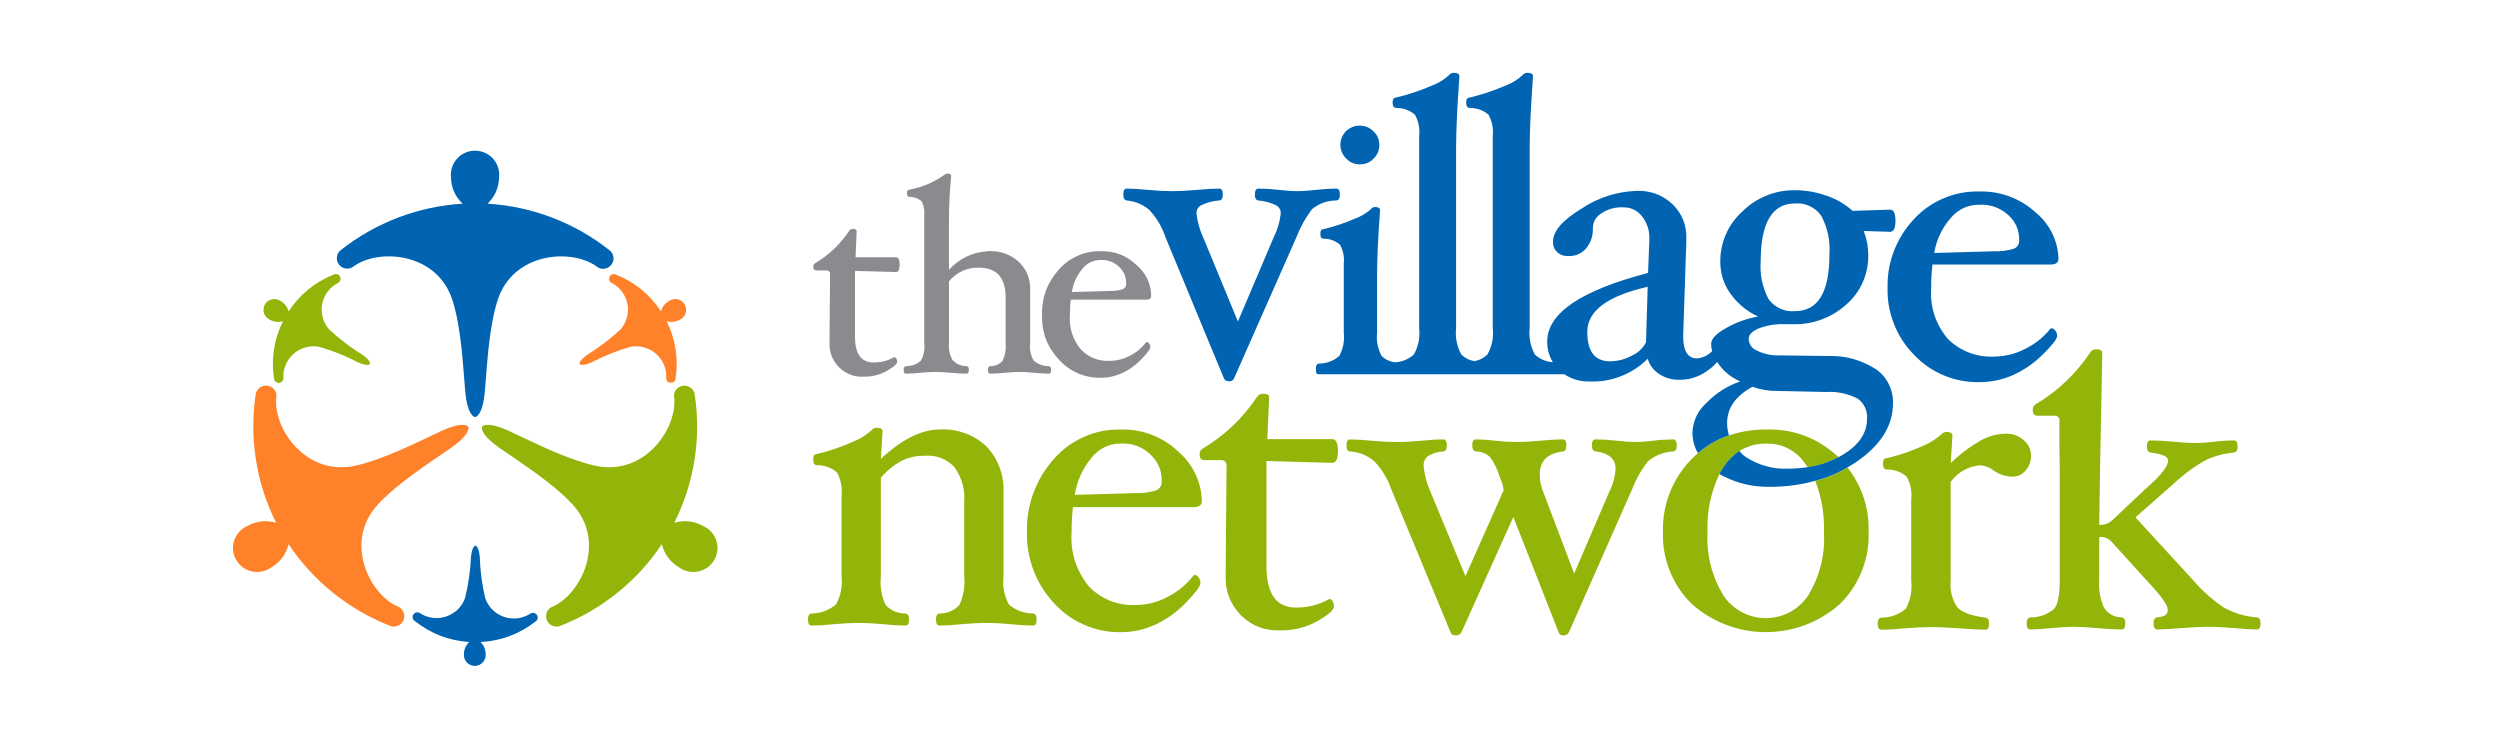
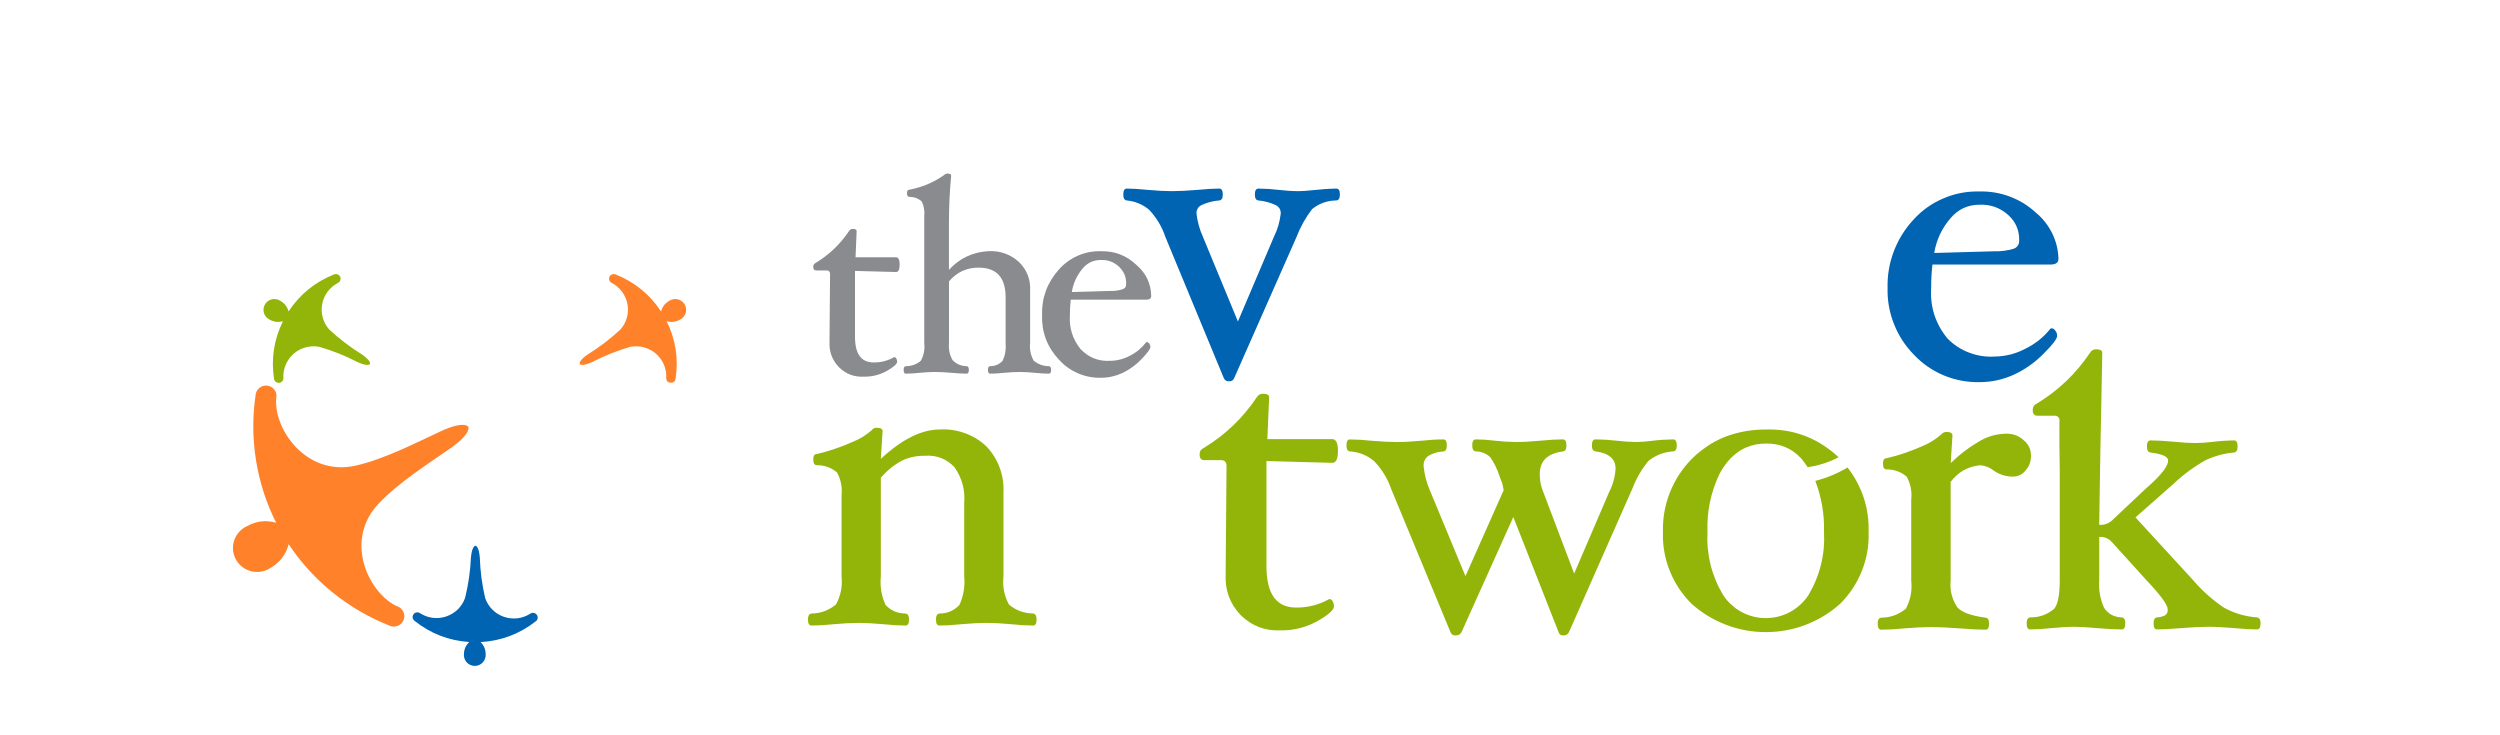
<svg xmlns="http://www.w3.org/2000/svg" width="238" zoomAndPan="magnify" viewBox="0 0 178.5 52.5" height="70" preserveAspectRatio="xMidYMid meet" version="1.0">
  <defs>
    <clipPath id="dde407f4d1">
      <path d="M 16.594 27 L 34 27 L 34 45 L 16.594 45 Z M 16.594 27 " clip-rule="nonzero" />
    </clipPath>
    <clipPath id="29fb7ed7cf">
      <path d="M 29 38 L 39 38 L 39 47.547 L 29 47.547 Z M 29 38 " clip-rule="nonzero" />
    </clipPath>
    <clipPath id="d002509f78">
      <path d="M 144 24 L 161.465 24 L 161.465 45 L 144 45 Z M 144 24 " clip-rule="nonzero" />
    </clipPath>
    <clipPath id="afd75dbd80">
      <path d="M 93 5.199 L 136 5.199 L 136 35 L 93 35 Z M 93 5.199 " clip-rule="nonzero" />
    </clipPath>
  </defs>
-   <path fill="#0064b3" d="M 43.484 17.84 C 42.242 16.863 40.883 16.094 39.402 15.531 C 37.922 14.969 36.391 14.637 34.809 14.543 C 35.348 14.023 35.621 13.391 35.633 12.645 C 35.66 12.406 35.633 12.168 35.559 11.938 C 35.48 11.707 35.359 11.504 35.199 11.324 C 35.035 11.145 34.84 11.004 34.617 10.906 C 34.395 10.809 34.16 10.758 33.918 10.758 C 33.672 10.758 33.441 10.809 33.219 10.906 C 32.992 11.004 32.801 11.145 32.637 11.324 C 32.473 11.504 32.355 11.707 32.277 11.938 C 32.203 12.168 32.176 12.406 32.199 12.645 C 32.215 13.391 32.488 14.023 33.027 14.543 C 31.445 14.641 29.914 14.969 28.434 15.531 C 26.957 16.094 25.598 16.863 24.355 17.84 C 24.195 17.957 24.098 18.109 24.062 18.301 C 24.027 18.492 24.062 18.672 24.168 18.836 C 24.273 19 24.422 19.109 24.613 19.156 C 24.801 19.203 24.984 19.184 25.156 19.086 C 26.906 17.703 31.242 17.953 32.328 21.5 C 32.949 23.535 33.051 26.066 33.215 27.922 C 33.383 29.777 33.922 29.777 33.922 29.777 C 33.969 29.773 34.465 29.691 34.621 27.922 C 34.785 26.066 34.887 23.535 35.508 21.5 C 36.594 17.953 40.934 17.703 42.68 19.09 C 42.852 19.191 43.035 19.219 43.23 19.172 C 43.426 19.125 43.578 19.016 43.688 18.848 C 43.797 18.68 43.828 18.5 43.789 18.305 C 43.75 18.109 43.648 17.953 43.484 17.84 Z M 43.484 17.84 " fill-opacity="1" fill-rule="nonzero" />
  <g clip-path="url(#dde407f4d1)">
    <path fill="#ff822a" d="M 18.25 28.203 C 18.02 29.762 18.031 31.32 18.281 32.875 C 18.531 34.43 19.008 35.914 19.715 37.32 C 18.996 37.121 18.305 37.199 17.652 37.559 C 17.43 37.66 17.234 37.801 17.074 37.98 C 16.91 38.16 16.793 38.367 16.715 38.598 C 16.641 38.828 16.617 39.062 16.641 39.305 C 16.668 39.547 16.742 39.773 16.863 39.98 C 16.984 40.191 17.145 40.367 17.344 40.512 C 17.539 40.652 17.758 40.75 17.996 40.801 C 18.234 40.852 18.473 40.852 18.711 40.801 C 18.953 40.754 19.168 40.656 19.367 40.516 C 20.008 40.133 20.422 39.578 20.609 38.855 C 21.48 40.168 22.535 41.32 23.762 42.312 C 24.992 43.305 26.344 44.09 27.816 44.672 C 27.996 44.754 28.18 44.762 28.367 44.695 C 28.555 44.633 28.695 44.512 28.785 44.336 C 28.875 44.16 28.895 43.98 28.84 43.789 C 28.785 43.602 28.672 43.457 28.504 43.355 C 26.422 42.543 24.469 38.684 27.02 35.977 C 28.48 34.426 30.637 33.074 32.172 32 C 33.707 30.93 33.434 30.465 33.434 30.465 L 33.434 30.469 L 33.434 30.465 C 33.406 30.426 33.09 30.043 31.469 30.793 C 29.77 31.578 27.512 32.754 25.43 33.238 C 21.797 34.078 19.41 30.469 19.742 28.27 C 19.742 28.074 19.672 27.902 19.535 27.758 C 19.395 27.617 19.227 27.539 19.027 27.531 C 18.828 27.523 18.652 27.582 18.504 27.715 C 18.352 27.844 18.27 28.008 18.25 28.203 Z M 18.25 28.203 " fill-opacity="1" fill-rule="nonzero" />
  </g>
-   <path fill="#93b50a" d="M 49.609 28.203 C 49.84 29.762 49.832 31.32 49.582 32.875 C 49.332 34.43 48.852 35.914 48.145 37.32 C 48.867 37.121 49.555 37.199 50.211 37.559 C 50.434 37.66 50.625 37.801 50.789 37.98 C 50.953 38.16 51.07 38.367 51.145 38.598 C 51.223 38.828 51.246 39.062 51.219 39.305 C 51.195 39.547 51.121 39.773 51 39.98 C 50.875 40.191 50.715 40.367 50.52 40.512 C 50.32 40.656 50.105 40.75 49.863 40.801 C 49.625 40.852 49.387 40.852 49.148 40.805 C 48.91 40.754 48.691 40.656 48.492 40.516 C 47.852 40.133 47.438 39.578 47.254 38.855 C 46.379 40.168 45.328 41.32 44.098 42.312 C 42.867 43.305 41.516 44.09 40.043 44.672 C 39.863 44.754 39.68 44.762 39.492 44.695 C 39.305 44.633 39.168 44.512 39.074 44.336 C 38.984 44.16 38.965 43.98 39.02 43.789 C 39.074 43.602 39.188 43.457 39.359 43.355 C 41.438 42.543 43.391 38.684 40.844 35.977 C 39.383 34.426 37.227 33.074 35.691 32 C 34.156 30.93 34.426 30.465 34.426 30.465 L 34.426 30.469 L 34.426 30.465 C 34.453 30.426 34.773 30.043 36.391 30.793 C 38.094 31.578 40.348 32.754 42.434 33.238 C 46.066 34.078 48.453 30.469 48.121 28.27 C 48.121 28.074 48.191 27.906 48.328 27.762 C 48.469 27.621 48.637 27.547 48.832 27.535 C 49.031 27.527 49.207 27.59 49.355 27.719 C 49.504 27.848 49.59 28.008 49.609 28.203 Z M 49.609 28.203 " fill-opacity="1" fill-rule="nonzero" />
  <path fill="#ff822a" d="M 48.234 27.051 C 48.457 25.613 48.242 24.238 47.598 22.934 C 47.922 23.027 48.234 22.992 48.531 22.832 C 48.629 22.785 48.719 22.723 48.789 22.641 C 48.863 22.562 48.918 22.469 48.953 22.363 C 48.988 22.262 48.996 22.156 48.988 22.047 C 48.977 21.938 48.941 21.836 48.891 21.742 C 48.836 21.645 48.762 21.566 48.676 21.5 C 48.586 21.438 48.488 21.391 48.383 21.367 C 48.273 21.344 48.168 21.344 48.059 21.367 C 47.949 21.387 47.852 21.43 47.762 21.492 C 47.473 21.664 47.285 21.914 47.199 22.238 C 46.398 21.02 45.32 20.141 43.961 19.598 C 43.883 19.562 43.797 19.559 43.715 19.586 C 43.629 19.613 43.566 19.668 43.523 19.746 C 43.484 19.824 43.473 19.906 43.5 19.992 C 43.523 20.078 43.574 20.145 43.652 20.188 C 43.797 20.262 43.934 20.352 44.062 20.457 C 44.188 20.562 44.301 20.68 44.398 20.812 C 44.5 20.941 44.582 21.082 44.648 21.23 C 44.719 21.383 44.766 21.535 44.797 21.699 C 44.828 21.859 44.844 22.02 44.836 22.184 C 44.828 22.348 44.805 22.508 44.762 22.668 C 44.719 22.824 44.66 22.977 44.582 23.121 C 44.504 23.266 44.41 23.398 44.301 23.523 C 43.582 24.191 42.805 24.785 41.965 25.305 C 41.27 25.785 41.391 25.992 41.391 25.992 C 41.402 26.012 41.547 26.184 42.277 25.852 C 43.152 25.398 44.066 25.035 45.012 24.762 C 45.172 24.73 45.336 24.719 45.5 24.727 C 45.668 24.734 45.828 24.758 45.988 24.805 C 46.148 24.848 46.301 24.906 46.445 24.984 C 46.59 25.062 46.723 25.156 46.848 25.266 C 46.969 25.375 47.078 25.496 47.176 25.633 C 47.27 25.766 47.348 25.906 47.41 26.059 C 47.473 26.211 47.52 26.367 47.547 26.531 C 47.57 26.691 47.578 26.855 47.566 27.02 C 47.586 27.211 47.691 27.316 47.887 27.324 C 48.082 27.336 48.199 27.242 48.234 27.051 Z M 48.234 27.051 " fill-opacity="1" fill-rule="nonzero" />
  <path fill="#93b50a" d="M 19.566 27.051 C 19.348 25.613 19.559 24.238 20.203 22.934 C 19.879 23.027 19.57 22.992 19.273 22.832 C 19.172 22.785 19.086 22.723 19.012 22.641 C 18.938 22.562 18.883 22.469 18.848 22.363 C 18.816 22.262 18.805 22.156 18.816 22.047 C 18.824 21.938 18.859 21.836 18.914 21.742 C 18.969 21.645 19.039 21.566 19.129 21.5 C 19.215 21.438 19.312 21.391 19.422 21.367 C 19.527 21.344 19.637 21.344 19.742 21.367 C 19.852 21.387 19.949 21.43 20.039 21.492 C 20.328 21.664 20.52 21.914 20.602 22.238 C 21.402 21.02 22.484 20.141 23.84 19.598 C 23.922 19.562 24.004 19.559 24.09 19.586 C 24.176 19.613 24.238 19.668 24.281 19.746 C 24.32 19.824 24.328 19.906 24.305 19.992 C 24.281 20.078 24.23 20.145 24.152 20.188 C 24.008 20.262 23.871 20.352 23.742 20.457 C 23.617 20.562 23.504 20.68 23.402 20.812 C 23.305 20.941 23.223 21.082 23.152 21.23 C 23.086 21.383 23.039 21.535 23.008 21.699 C 22.977 21.859 22.961 22.02 22.969 22.184 C 22.973 22.348 23 22.508 23.043 22.668 C 23.086 22.824 23.145 22.977 23.223 23.121 C 23.301 23.266 23.395 23.398 23.504 23.523 C 24.223 24.191 25 24.785 25.84 25.305 C 26.531 25.785 26.414 25.992 26.414 25.992 C 26.402 26.012 26.258 26.184 25.523 25.852 C 24.648 25.398 23.738 25.035 22.793 24.762 C 22.629 24.73 22.469 24.719 22.301 24.727 C 22.137 24.734 21.977 24.758 21.816 24.805 C 21.656 24.848 21.504 24.906 21.359 24.984 C 21.215 25.062 21.082 25.156 20.957 25.266 C 20.836 25.375 20.727 25.496 20.629 25.633 C 20.535 25.766 20.457 25.906 20.395 26.059 C 20.328 26.211 20.285 26.367 20.258 26.531 C 20.234 26.691 20.227 26.855 20.234 27.02 C 20.23 27.105 20.199 27.176 20.137 27.238 C 20.078 27.297 20.004 27.332 19.918 27.336 C 19.832 27.34 19.754 27.312 19.688 27.258 C 19.621 27.207 19.582 27.137 19.566 27.051 Z M 19.566 27.051 " fill-opacity="1" fill-rule="nonzero" />
  <g clip-path="url(#29fb7ed7cf)">
    <path fill="#0064b3" d="M 38.234 44.375 C 37.082 45.273 35.773 45.762 34.312 45.844 C 34.551 46.078 34.672 46.363 34.676 46.699 C 34.688 46.809 34.672 46.914 34.637 47.02 C 34.602 47.121 34.547 47.215 34.473 47.293 C 34.398 47.375 34.312 47.438 34.211 47.48 C 34.113 47.523 34.008 47.547 33.895 47.547 C 33.785 47.543 33.684 47.523 33.582 47.477 C 33.48 47.434 33.395 47.371 33.32 47.289 C 33.25 47.207 33.195 47.113 33.16 47.012 C 33.125 46.906 33.113 46.801 33.125 46.691 C 33.133 46.355 33.262 46.07 33.504 45.84 C 32.043 45.742 30.742 45.238 29.598 44.328 C 29.527 44.273 29.48 44.203 29.465 44.117 C 29.449 44.031 29.465 43.949 29.516 43.875 C 29.562 43.801 29.629 43.754 29.719 43.73 C 29.805 43.711 29.887 43.723 29.965 43.766 C 30.102 43.855 30.246 43.93 30.398 43.988 C 30.555 44.047 30.715 44.09 30.875 44.109 C 31.039 44.133 31.203 44.137 31.367 44.121 C 31.531 44.105 31.691 44.07 31.848 44.02 C 32.004 43.969 32.152 43.898 32.293 43.812 C 32.434 43.73 32.562 43.629 32.684 43.516 C 32.801 43.398 32.902 43.273 32.992 43.133 C 33.078 42.996 33.152 42.848 33.207 42.695 C 33.441 41.742 33.582 40.777 33.625 39.801 C 33.703 38.961 33.945 38.965 33.945 38.965 C 33.969 38.965 34.191 39.004 34.258 39.801 C 34.289 40.781 34.418 41.75 34.641 42.703 C 34.695 42.859 34.766 43.004 34.852 43.145 C 34.938 43.285 35.039 43.41 35.156 43.527 C 35.273 43.645 35.402 43.746 35.539 43.832 C 35.68 43.918 35.828 43.988 35.984 44.043 C 36.141 44.098 36.301 44.133 36.465 44.148 C 36.629 44.164 36.793 44.164 36.957 44.145 C 37.117 44.125 37.277 44.086 37.434 44.027 C 37.586 43.973 37.734 43.898 37.871 43.809 C 37.949 43.762 38.035 43.746 38.125 43.766 C 38.219 43.785 38.289 43.836 38.34 43.914 C 38.387 43.992 38.402 44.074 38.383 44.168 C 38.363 44.258 38.312 44.328 38.234 44.375 Z M 38.234 44.375 " fill-opacity="1" fill-rule="nonzero" />
  </g>
  <path fill="#93b50a" d="M 74.012 44.227 C 74.012 44.52 73.93 44.664 73.762 44.664 C 73.242 44.66 72.73 44.629 72.215 44.57 C 71.543 44.508 70.953 44.477 70.441 44.477 C 69.918 44.477 69.312 44.508 68.633 44.57 C 68.016 44.633 67.5 44.664 67.078 44.664 C 66.91 44.664 66.828 44.52 66.828 44.227 C 66.828 43.965 66.91 43.824 67.078 43.805 C 67.645 43.805 68.121 43.602 68.504 43.191 C 68.801 42.543 68.91 41.867 68.844 41.156 L 68.844 35.926 C 68.922 34.988 68.691 34.133 68.152 33.359 C 67.566 32.746 66.852 32.477 66.008 32.543 C 65.441 32.535 64.906 32.648 64.395 32.891 C 63.816 33.203 63.316 33.613 62.891 34.109 L 62.891 41.156 C 62.82 41.867 62.934 42.543 63.227 43.191 C 63.613 43.602 64.09 43.805 64.652 43.805 C 64.82 43.824 64.906 43.965 64.906 44.227 C 64.906 44.52 64.82 44.664 64.652 44.664 C 64.223 44.664 63.699 44.633 63.078 44.57 C 62.395 44.508 61.797 44.477 61.281 44.477 C 60.777 44.477 60.191 44.508 59.516 44.57 C 58.898 44.633 58.371 44.664 57.941 44.664 C 57.773 44.664 57.688 44.52 57.688 44.227 C 57.688 43.965 57.773 43.824 57.941 43.805 C 58.602 43.797 59.184 43.578 59.691 43.156 C 60.031 42.531 60.16 41.863 60.086 41.16 L 60.086 35.375 C 60.148 34.793 60.039 34.246 59.762 33.73 C 59.344 33.383 58.863 33.211 58.32 33.215 C 58.152 33.215 58.066 33.078 58.066 32.801 C 58.066 32.547 58.152 32.418 58.32 32.418 C 59.215 32.207 60.082 31.91 60.918 31.535 C 61.402 31.34 61.84 31.07 62.227 30.727 C 62.312 30.609 62.426 30.547 62.574 30.539 C 62.867 30.539 63.016 30.621 63.016 30.789 L 62.891 32.762 C 64.398 31.363 65.805 30.664 67.105 30.664 C 67.723 30.629 68.32 30.719 68.902 30.93 C 69.484 31.141 70 31.461 70.445 31.887 C 70.863 32.332 71.176 32.84 71.383 33.41 C 71.59 33.98 71.68 34.57 71.648 35.176 L 71.648 41.156 C 71.57 41.863 71.699 42.531 72.035 43.16 C 72.531 43.582 73.109 43.793 73.762 43.801 C 73.93 43.824 74.012 43.965 74.012 44.227 Z M 74.012 44.227 " fill-opacity="1" fill-rule="nonzero" />
-   <path fill="#93b50a" d="M 85.812 35.77 C 85.812 36.062 85.621 36.207 85.242 36.207 L 76.605 36.207 C 76.543 36.793 76.512 37.375 76.512 37.965 C 76.414 39.406 76.816 40.699 77.719 41.84 C 78.16 42.309 78.68 42.66 79.277 42.898 C 79.879 43.133 80.5 43.234 81.145 43.195 C 81.945 43.184 82.695 42.984 83.398 42.598 C 84.121 42.23 84.73 41.723 85.223 41.082 L 85.301 41.047 C 85.422 41.062 85.516 41.117 85.578 41.223 C 85.668 41.34 85.715 41.477 85.711 41.629 C 85.711 41.848 85.375 42.305 84.703 43 C 84.07 43.664 83.34 44.195 82.512 44.59 C 81.727 44.953 80.902 45.137 80.035 45.137 C 79.129 45.152 78.258 44.98 77.426 44.617 C 76.59 44.258 75.871 43.742 75.262 43.07 C 74.617 42.383 74.129 41.602 73.793 40.723 C 73.457 39.844 73.301 38.934 73.324 37.996 C 73.301 37.043 73.453 36.113 73.777 35.219 C 74.105 34.32 74.59 33.512 75.223 32.797 C 75.824 32.102 76.547 31.566 77.391 31.195 C 78.23 30.82 79.113 30.645 80.035 30.668 C 80.801 30.648 81.539 30.773 82.25 31.051 C 82.961 31.328 83.594 31.727 84.141 32.254 C 84.656 32.699 85.059 33.227 85.352 33.836 C 85.641 34.449 85.793 35.094 85.812 35.77 Z M 82.945 34.391 C 82.965 33.621 82.695 32.973 82.133 32.441 C 81.547 31.895 80.848 31.637 80.043 31.668 C 79.184 31.672 78.48 32.008 77.941 32.676 C 77.297 33.453 76.895 34.336 76.738 35.332 L 81.121 35.207 C 81.602 35.223 82.07 35.16 82.527 35.02 C 82.66 34.973 82.762 34.891 82.84 34.773 C 82.914 34.656 82.949 34.531 82.941 34.395 Z M 82.945 34.391 " fill-opacity="1" fill-rule="nonzero" />
  <path fill="#93b50a" d="M 95.531 32.199 C 95.531 32.766 95.395 33.047 95.121 33.047 L 90.426 32.918 L 90.426 40.434 C 90.426 42.398 91.129 43.379 92.535 43.379 C 93.387 43.387 94.18 43.184 94.918 42.766 C 95.023 42.777 95.102 42.832 95.145 42.93 C 95.215 43.039 95.246 43.156 95.246 43.285 C 95.246 43.547 94.855 43.898 94.078 44.34 C 93.258 44.797 92.379 45.02 91.441 45.008 C 90.328 45.059 89.375 44.695 88.582 43.918 C 87.82 43.109 87.461 42.152 87.512 41.047 L 87.512 40.902 L 87.574 33.293 C 87.574 33 87.449 32.855 87.195 32.855 L 86 32.855 C 85.766 32.855 85.652 32.723 85.652 32.457 C 85.645 32.242 85.738 32.086 85.934 31.992 C 87.473 31.062 88.738 29.855 89.734 28.363 C 89.836 28.199 89.98 28.113 90.176 28.113 C 90.469 28.113 90.617 28.195 90.617 28.363 L 90.488 31.352 L 95.121 31.352 C 95.395 31.355 95.531 31.637 95.531 32.199 Z M 95.531 32.199 " fill-opacity="1" fill-rule="nonzero" />
  <path fill="#93b50a" d="M 119.723 31.809 C 119.723 32.07 119.637 32.211 119.469 32.23 C 118.809 32.27 118.219 32.496 117.699 32.906 C 117.211 33.504 116.832 34.16 116.555 34.879 L 112.031 45.121 C 111.949 45.293 111.812 45.375 111.625 45.371 C 111.441 45.379 111.328 45.297 111.277 45.121 L 108.051 36.914 L 104.359 45.121 C 104.273 45.285 104.137 45.371 103.949 45.371 C 103.758 45.383 103.625 45.301 103.559 45.121 L 99.316 34.879 C 99.059 34.145 98.66 33.496 98.121 32.934 C 97.621 32.508 97.047 32.273 96.387 32.234 C 96.219 32.215 96.137 32.07 96.137 31.805 C 96.137 31.516 96.219 31.375 96.379 31.375 C 96.898 31.379 97.41 31.41 97.926 31.469 C 98.609 31.527 99.207 31.559 99.719 31.562 C 100.219 31.562 100.805 31.531 101.48 31.469 C 102.102 31.402 102.625 31.371 103.055 31.375 C 103.223 31.375 103.305 31.516 103.305 31.805 C 103.305 32.07 103.223 32.215 103.055 32.234 C 102.66 32.254 102.297 32.363 101.957 32.566 C 101.727 32.758 101.625 33.004 101.648 33.301 C 101.707 33.879 101.848 34.434 102.074 34.965 L 104.633 41.137 L 107.363 34.996 L 107.262 34.504 C 107.207 34.387 107.145 34.223 107.07 34.016 C 106.918 33.52 106.691 33.059 106.395 32.633 C 106.105 32.371 105.762 32.238 105.371 32.23 C 105.203 32.211 105.117 32.066 105.117 31.801 C 105.117 31.516 105.203 31.371 105.371 31.371 C 105.828 31.375 106.285 31.406 106.738 31.465 C 107.238 31.523 107.734 31.555 108.234 31.559 C 108.734 31.559 109.316 31.527 109.988 31.465 C 110.625 31.402 111.16 31.371 111.59 31.371 C 111.758 31.371 111.844 31.516 111.844 31.809 C 111.844 32.07 111.758 32.211 111.59 32.234 C 110.492 32.379 109.941 32.914 109.941 33.836 C 109.934 34.207 109.988 34.566 110.109 34.914 L 112.395 40.953 L 114.891 35.137 C 115.16 34.613 115.316 34.055 115.352 33.465 C 115.352 32.766 114.879 32.355 113.93 32.23 C 113.75 32.211 113.66 32.07 113.66 31.809 C 113.66 31.516 113.746 31.371 113.914 31.371 C 114.418 31.375 114.918 31.406 115.418 31.465 C 115.898 31.523 116.379 31.555 116.863 31.559 C 117.207 31.551 117.555 31.523 117.895 31.48 C 118.414 31.414 118.934 31.379 119.457 31.371 C 119.633 31.371 119.723 31.516 119.723 31.809 Z M 119.723 31.809 " fill-opacity="1" fill-rule="nonzero" />
  <path fill="#93b50a" d="M 145.012 32.527 C 145.023 32.934 144.895 33.289 144.625 33.594 C 144.383 33.891 144.07 34.035 143.688 34.031 C 143.184 34.023 142.727 33.871 142.32 33.578 C 142.047 33.367 141.734 33.246 141.391 33.219 C 140.508 33.305 139.805 33.703 139.277 34.406 L 139.277 41.457 C 139.211 42.145 139.367 42.777 139.75 43.355 C 140.066 43.719 140.738 43.965 141.77 44.102 C 141.938 44.121 142.02 44.262 142.02 44.523 C 142.02 44.816 141.938 44.961 141.77 44.961 C 141.336 44.961 140.73 44.93 139.941 44.867 C 139.074 44.805 138.383 44.773 137.871 44.773 C 137.352 44.773 136.715 44.805 135.973 44.867 C 135.301 44.93 134.75 44.961 134.32 44.961 C 134.152 44.961 134.066 44.816 134.066 44.523 C 134.066 44.262 134.152 44.121 134.32 44.102 C 134.98 44.098 135.566 43.883 136.078 43.461 C 136.41 42.832 136.539 42.164 136.461 41.457 L 136.461 35.672 C 136.523 35.094 136.418 34.547 136.137 34.031 C 135.723 33.684 135.242 33.512 134.695 33.516 C 134.527 33.516 134.445 33.379 134.445 33.102 C 134.445 32.844 134.527 32.719 134.695 32.719 C 135.582 32.512 136.438 32.219 137.27 31.848 C 137.758 31.648 138.199 31.375 138.594 31.027 C 138.691 30.91 138.816 30.848 138.969 30.84 C 139.262 30.84 139.406 30.922 139.406 31.09 L 139.281 33.062 C 139.934 32.43 140.656 31.887 141.449 31.434 C 142.012 31.129 142.613 30.973 143.254 30.965 C 143.73 30.957 144.145 31.113 144.496 31.434 C 144.84 31.719 145.012 32.086 145.012 32.527 Z M 145.012 32.527 " fill-opacity="1" fill-rule="nonzero" />
  <g clip-path="url(#d002509f78)">
    <path fill="#93b50a" d="M 161.152 44.082 C 160.32 44.023 159.539 43.793 158.805 43.395 C 157.98 42.844 157.246 42.191 156.602 41.438 L 152.473 36.941 L 155.18 34.555 C 155.883 33.887 156.656 33.316 157.504 32.844 C 158.145 32.551 158.812 32.371 159.516 32.309 C 159.68 32.285 159.766 32.145 159.766 31.879 C 159.766 31.59 159.68 31.445 159.516 31.445 C 158.988 31.453 158.461 31.488 157.938 31.555 C 157.547 31.602 157.152 31.629 156.758 31.633 C 156.348 31.633 155.832 31.602 155.211 31.539 C 154.539 31.477 153.984 31.445 153.543 31.445 C 153.375 31.445 153.289 31.59 153.289 31.879 C 153.289 32.145 153.375 32.289 153.543 32.309 C 154.383 32.414 154.805 32.602 154.805 32.879 C 154.805 33.258 154.367 33.844 153.496 34.633 C 153.328 34.777 153.207 34.887 153.129 34.961 L 150.781 37.176 C 150.523 37.395 150.223 37.492 149.883 37.473 L 149.969 32.035 C 149.977 32.035 150.102 25.188 150.102 25.188 C 150.102 25.023 149.953 24.938 149.66 24.938 C 149.469 24.941 149.32 25.023 149.223 25.191 C 148.227 26.68 146.957 27.891 145.422 28.82 C 145.227 28.914 145.133 29.066 145.137 29.281 C 145.137 29.547 145.254 29.684 145.484 29.684 L 146.684 29.684 C 146.773 29.672 146.852 29.695 146.926 29.75 C 146.996 29.809 147.035 29.883 147.047 29.973 C 147.039 29.973 147.039 30.934 147.043 32.035 L 147.047 32.035 C 147.055 32.961 147.062 33.703 147.066 33.699 L 147.066 41.438 C 147.066 42.469 146.934 43.145 146.672 43.465 C 146.176 43.883 145.605 44.09 144.953 44.082 C 144.785 44.102 144.703 44.242 144.703 44.504 C 144.703 44.797 144.785 44.941 144.953 44.941 C 145.461 44.938 145.965 44.906 146.465 44.848 C 147.105 44.785 147.652 44.754 148.102 44.754 C 148.496 44.754 149.039 44.785 149.73 44.848 C 150.453 44.91 151.043 44.941 151.496 44.941 C 151.664 44.941 151.746 44.797 151.746 44.504 C 151.746 44.242 151.664 44.102 151.496 44.082 C 150.953 44.07 150.527 43.84 150.227 43.391 C 149.949 42.766 149.836 42.113 149.887 41.434 L 149.887 38.336 C 150.215 38.316 150.5 38.422 150.738 38.648 L 153.262 41.434 C 154.27 42.5 154.773 43.188 154.773 43.5 C 154.797 43.676 154.738 43.816 154.602 43.926 C 154.418 44.02 154.223 44.07 154.016 44.082 C 153.848 44.102 153.766 44.242 153.766 44.504 C 153.766 44.797 153.848 44.941 154.016 44.941 C 154.438 44.941 155.012 44.91 155.734 44.848 C 156.512 44.785 157.156 44.754 157.672 44.754 C 158.188 44.754 158.805 44.785 159.531 44.848 C 160.191 44.91 160.734 44.941 161.156 44.941 C 161.32 44.941 161.406 44.797 161.406 44.504 C 161.402 44.246 161.32 44.105 161.152 44.082 Z M 161.152 44.082 " fill-opacity="1" fill-rule="nonzero" />
  </g>
  <path fill="#93b50a" d="M 130.234 37.961 C 130.32 39.578 129.953 41.082 129.129 42.48 C 128.965 42.734 128.77 42.965 128.547 43.168 C 128.324 43.375 128.078 43.551 127.812 43.695 C 127.543 43.84 127.262 43.949 126.969 44.023 C 126.672 44.098 126.375 44.133 126.07 44.133 C 125.766 44.133 125.465 44.094 125.172 44.02 C 124.875 43.941 124.598 43.832 124.328 43.688 C 124.062 43.539 123.816 43.363 123.598 43.156 C 123.375 42.949 123.18 42.719 123.016 42.465 C 122.199 41.074 121.832 39.57 121.914 37.961 C 121.863 36.523 122.148 35.152 122.766 33.852 C 122.852 33.691 122.941 33.535 123.035 33.391 C 123.051 33.367 123.066 33.348 123.082 33.328 C 123.375 32.879 123.746 32.504 124.191 32.207 C 124.344 32.109 124.5 32.023 124.664 31.953 C 125.117 31.762 125.586 31.668 126.078 31.672 C 127.078 31.648 127.922 32 128.605 32.73 C 128.676 32.801 128.895 33.105 129.07 33.359 C 129.652 33.273 130.215 33.117 130.754 32.895 C 130.934 32.82 131.105 32.734 131.277 32.645 C 131.047 32.426 130.754 32.199 130.754 32.199 C 129.387 31.125 127.828 30.617 126.086 30.668 C 125.281 30.664 124.496 30.773 123.727 31 C 123.633 31.023 123.543 31.055 123.453 31.086 C 122.758 31.324 122.125 31.668 121.543 32.113 C 121.441 32.195 121.336 32.277 121.234 32.363 L 121.23 32.363 C 121.086 32.484 120.941 32.617 120.801 32.758 C 120.113 33.453 119.59 34.258 119.23 35.164 C 118.871 36.074 118.707 37.02 118.734 37.996 C 118.703 38.953 118.867 39.875 119.223 40.766 C 119.582 41.656 120.102 42.441 120.785 43.117 C 121.145 43.438 121.531 43.723 121.945 43.977 C 122.359 44.227 122.793 44.438 123.246 44.613 C 123.695 44.785 124.16 44.914 124.637 45.004 C 125.113 45.09 125.594 45.133 126.078 45.133 C 126.562 45.133 127.043 45.09 127.52 45.004 C 127.996 44.918 128.461 44.789 128.914 44.617 C 129.367 44.441 129.801 44.23 130.215 43.98 C 130.629 43.73 131.016 43.445 131.375 43.121 C 132.059 42.445 132.578 41.66 132.934 40.77 C 133.289 39.879 133.453 38.953 133.418 37.992 C 133.465 36.281 132.961 34.742 131.914 33.379 C 131.191 33.809 130.426 34.129 129.613 34.336 C 130.059 35.504 130.266 36.711 130.234 37.961 Z M 130.234 37.961 " fill-opacity="1" fill-rule="nonzero" />
  <path fill="#0064b3" d="M 95.668 13.891 C 95.668 14.152 95.586 14.293 95.422 14.312 C 94.77 14.316 94.188 14.52 93.68 14.934 C 93.219 15.539 92.848 16.199 92.574 16.914 L 88.129 26.977 C 88.066 27.148 87.941 27.23 87.758 27.223 C 87.57 27.234 87.441 27.152 87.371 26.977 L 83.207 16.914 C 82.961 16.184 82.574 15.535 82.043 14.973 C 81.582 14.59 81.051 14.371 80.449 14.312 C 80.285 14.293 80.203 14.152 80.203 13.898 C 80.203 13.609 80.285 13.465 80.445 13.465 C 80.855 13.465 81.367 13.496 81.977 13.559 C 82.637 13.621 83.207 13.648 83.688 13.648 C 84.18 13.648 84.777 13.617 85.477 13.559 C 86.109 13.496 86.637 13.465 87.059 13.465 C 87.223 13.465 87.309 13.609 87.309 13.898 C 87.309 14.152 87.223 14.293 87.059 14.312 C 86.613 14.344 86.188 14.457 85.781 14.645 C 85.539 14.773 85.422 14.977 85.43 15.25 C 85.496 15.82 85.645 16.371 85.883 16.895 L 88.387 22.953 L 90.957 16.91 C 91.219 16.387 91.379 15.832 91.445 15.25 C 91.453 14.973 91.332 14.77 91.086 14.645 C 90.691 14.461 90.277 14.352 89.844 14.312 C 89.68 14.293 89.598 14.152 89.598 13.898 C 89.598 13.609 89.68 13.465 89.844 13.465 C 90.336 13.469 90.828 13.5 91.316 13.559 C 91.789 13.617 92.266 13.648 92.742 13.648 C 92.957 13.648 93.309 13.625 93.793 13.574 C 94.332 13.512 94.875 13.473 95.414 13.465 C 95.586 13.465 95.668 13.605 95.668 13.891 Z M 95.668 13.891 " fill-opacity="1" fill-rule="nonzero" />
  <path fill="#0064b3" d="M 146.973 18.477 C 146.973 18.75 146.789 18.887 146.418 18.887 L 137.977 18.887 C 137.914 19.438 137.883 19.984 137.887 20.539 C 137.793 21.906 138.188 23.121 139.062 24.184 C 139.504 24.625 140.016 24.961 140.598 25.18 C 141.184 25.402 141.789 25.496 142.41 25.457 C 143.191 25.449 143.926 25.262 144.613 24.898 C 145.316 24.555 145.914 24.078 146.398 23.469 L 146.477 23.438 C 146.594 23.449 146.684 23.504 146.746 23.602 C 146.836 23.715 146.883 23.84 146.879 23.984 C 146.879 24.191 146.551 24.621 145.891 25.273 C 145.27 25.902 144.559 26.402 143.75 26.77 C 142.98 27.113 142.176 27.285 141.332 27.285 C 140.453 27.301 139.605 27.141 138.793 26.805 C 137.98 26.465 137.27 25.977 136.668 25.34 C 136.039 24.703 135.562 23.973 135.234 23.145 C 134.906 22.316 134.75 21.457 134.773 20.566 C 134.75 19.664 134.898 18.789 135.219 17.941 C 135.543 17.094 136.012 16.34 136.629 15.676 C 137.227 15.016 137.938 14.512 138.762 14.164 C 139.582 13.812 140.441 13.648 141.332 13.672 C 142.074 13.652 142.793 13.773 143.488 14.031 C 144.18 14.289 144.801 14.668 145.344 15.168 C 145.844 15.578 146.234 16.07 146.52 16.645 C 146.805 17.223 146.957 17.832 146.973 18.477 Z M 144.168 17.18 C 144.188 16.449 143.926 15.836 143.379 15.344 C 142.797 14.828 142.117 14.586 141.34 14.617 C 140.504 14.617 139.82 14.934 139.281 15.566 C 138.652 16.289 138.262 17.121 138.102 18.062 L 142.387 17.941 C 142.855 17.957 143.316 17.898 143.766 17.762 C 143.891 17.723 143.992 17.648 144.066 17.539 C 144.141 17.43 144.176 17.309 144.168 17.18 Z M 144.168 17.18 " fill-opacity="1" fill-rule="nonzero" />
-   <path fill="#0064b3" d="M 97.102 11.734 C 97.484 11.738 97.812 11.602 98.074 11.324 C 98.348 11.062 98.484 10.738 98.48 10.359 C 98.488 9.977 98.355 9.652 98.074 9.387 C 97.945 9.254 97.797 9.152 97.629 9.078 C 97.457 9.004 97.281 8.969 97.094 8.969 C 96.91 8.965 96.73 9 96.559 9.07 C 96.391 9.141 96.238 9.238 96.105 9.367 C 95.977 9.5 95.875 9.648 95.805 9.82 C 95.734 9.988 95.703 10.168 95.703 10.352 C 95.703 10.535 95.742 10.711 95.816 10.879 C 95.887 11.047 95.992 11.195 96.125 11.324 C 96.391 11.605 96.715 11.738 97.102 11.734 Z M 97.102 11.734 " fill-opacity="1" fill-rule="nonzero" />
  <g clip-path="url(#afd75dbd80)">
-     <path fill="#0064b3" d="M 135.336 15.762 C 135.336 15.23 135.207 14.969 134.949 14.969 L 132.273 15.055 C 131.734 14.57 131.117 14.211 130.43 13.98 C 129.695 13.715 128.938 13.582 128.156 13.582 C 127.453 13.574 126.777 13.699 126.125 13.965 C 125.477 14.227 124.902 14.605 124.406 15.098 C 123.902 15.555 123.512 16.09 123.238 16.707 C 122.965 17.328 122.828 17.973 122.828 18.648 C 122.82 19.492 123.059 20.258 123.539 20.949 C 124.055 21.676 124.715 22.223 125.523 22.598 C 124.727 22.742 123.973 23.012 123.266 23.41 C 122.539 23.812 122.176 24.191 122.176 24.547 C 122.176 24.723 122.199 24.898 122.246 25.07 C 121.957 25.371 121.602 25.543 121.188 25.59 C 120.516 25.59 120.18 25.074 120.18 24.043 L 120.18 23.938 L 120.402 17.281 L 120.402 17.105 C 120.449 16.113 120.117 15.27 119.41 14.57 C 118.676 13.898 117.809 13.586 116.812 13.629 C 115.414 13.688 114.129 14.102 112.961 14.871 C 111.578 15.703 110.887 16.496 110.887 17.25 C 110.871 17.547 110.969 17.797 111.184 18 C 111.398 18.203 111.656 18.293 111.953 18.281 C 112.461 18.305 112.891 18.129 113.234 17.754 C 113.59 17.324 113.754 16.832 113.73 16.277 C 113.746 15.816 113.953 15.465 114.352 15.227 C 114.801 14.93 115.297 14.789 115.836 14.805 C 116.406 14.785 116.871 14.996 117.234 15.434 C 117.621 15.93 117.793 16.492 117.762 17.117 L 117.762 17.191 L 117.672 19.488 C 112.871 20.738 110.473 22.367 110.473 24.379 C 110.465 24.91 110.598 25.402 110.871 25.859 C 110.379 25.824 109.953 25.645 109.59 25.316 C 109.27 24.723 109.148 24.09 109.219 23.422 L 109.219 10.562 C 109.219 9.348 109.301 7.637 109.457 5.438 C 109.457 5.281 109.32 5.199 109.043 5.199 C 108.91 5.203 108.801 5.258 108.715 5.363 C 108.352 5.695 107.938 5.949 107.473 6.121 C 106.648 6.477 105.797 6.758 104.922 6.969 C 104.766 6.969 104.684 7.09 104.684 7.332 C 104.684 7.562 104.766 7.688 104.922 7.707 C 105.438 7.699 105.891 7.863 106.285 8.191 C 106.543 8.68 106.641 9.203 106.582 9.75 L 106.582 23.422 C 106.656 24.094 106.531 24.723 106.203 25.312 C 105.941 25.566 105.633 25.727 105.27 25.785 C 104.91 25.727 104.598 25.57 104.336 25.312 C 104.016 24.719 103.895 24.09 103.965 23.418 L 103.965 10.562 C 103.965 9.348 104.047 7.637 104.203 5.438 C 104.203 5.281 104.066 5.199 103.789 5.199 C 103.656 5.203 103.547 5.258 103.461 5.363 C 103.098 5.695 102.684 5.949 102.219 6.121 C 101.391 6.477 100.543 6.758 99.668 6.969 C 99.512 6.969 99.43 7.09 99.43 7.332 C 99.43 7.562 99.512 7.688 99.668 7.707 C 100.184 7.699 100.637 7.863 101.031 8.191 C 101.289 8.68 101.387 9.203 101.328 9.75 L 101.328 23.422 C 101.402 24.094 101.277 24.723 100.949 25.312 C 100.562 25.656 100.113 25.84 99.598 25.871 C 99.23 25.824 98.914 25.672 98.648 25.418 C 98.367 24.891 98.258 24.328 98.324 23.73 L 98.324 19.586 C 98.324 18.496 98.395 16.965 98.535 14.992 C 98.535 14.855 98.414 14.781 98.164 14.781 C 98.043 14.789 97.945 14.84 97.875 14.941 C 97.543 15.23 97.172 15.453 96.762 15.605 C 96.023 15.926 95.266 16.176 94.484 16.367 C 94.344 16.367 94.273 16.473 94.273 16.688 C 94.273 16.922 94.344 17.039 94.484 17.039 C 94.938 17.039 95.332 17.184 95.676 17.473 C 95.91 17.906 96 18.367 95.945 18.859 L 95.945 23.734 C 96.012 24.332 95.902 24.895 95.621 25.422 C 95.199 25.777 94.715 25.957 94.168 25.961 C 94.023 25.98 93.953 26.098 93.953 26.32 C 93.953 26.562 93.98 26.723 94.121 26.723 L 111.691 26.723 C 112.238 27.082 112.84 27.254 113.496 27.238 C 114.27 27.27 115.02 27.145 115.742 26.859 C 116.465 26.578 117.098 26.164 117.645 25.617 C 117.789 26.082 118.066 26.449 118.477 26.715 C 118.914 26.996 119.395 27.129 119.914 27.117 C 120.629 27.121 121.277 26.914 121.863 26.5 C 122.145 26.32 122.391 26.102 122.602 25.844 C 122.648 25.914 122.699 25.988 122.754 26.059 C 123.148 26.578 123.648 26.969 124.25 27.234 C 123.332 27.551 122.531 28.059 121.855 28.754 C 121.223 29.324 120.883 30.031 120.84 30.879 C 120.836 31.406 120.969 31.898 121.234 32.355 C 121.336 32.273 121.438 32.188 121.539 32.109 C 122.121 31.664 122.758 31.32 123.449 31.082 C 123.359 30.797 123.316 30.504 123.316 30.203 C 123.316 29.137 123.918 28.273 125.125 27.617 C 125.707 27.824 126.312 27.926 126.934 27.914 L 130.371 27.988 C 131.168 27.941 131.918 28.098 132.629 28.457 C 132.863 28.621 133.043 28.836 133.164 29.094 C 133.281 29.352 133.328 29.625 133.305 29.91 C 133.305 30.906 132.746 31.75 131.629 32.438 C 131.516 32.508 131.395 32.57 131.273 32.637 C 131.105 32.727 130.93 32.812 130.75 32.887 C 130.211 33.113 129.648 33.266 129.07 33.355 C 128.914 33.379 128.762 33.398 128.602 33.414 C 128.293 33.445 127.984 33.461 127.672 33.465 C 126.582 33.504 125.578 33.227 124.66 32.637 C 124.484 32.516 124.324 32.367 124.191 32.199 C 123.742 32.496 123.371 32.871 123.078 33.32 C 123.062 33.344 123.047 33.363 123.031 33.383 C 122.938 33.527 122.848 33.684 122.762 33.844 C 122.863 33.906 122.969 33.965 123.078 34.012 C 124.113 34.535 125.215 34.781 126.379 34.758 C 127.371 34.762 128.352 34.645 129.32 34.406 C 129.418 34.383 129.512 34.355 129.609 34.328 C 130.422 34.121 131.191 33.801 131.91 33.371 C 132.129 33.25 132.344 33.117 132.551 32.973 C 134.289 31.785 135.156 30.398 135.156 28.805 C 135.176 28.316 135.074 27.855 134.855 27.418 C 134.637 26.98 134.324 26.625 133.922 26.348 C 132.867 25.684 131.719 25.371 130.473 25.418 L 127.043 25.375 C 126.477 25.395 125.938 25.277 125.434 25.027 C 125.062 24.863 124.871 24.582 124.855 24.18 C 124.855 23.906 125.086 23.664 125.551 23.457 C 126.152 23.227 126.777 23.121 127.426 23.148 L 128.016 23.148 C 128.723 23.168 129.402 23.055 130.062 22.809 C 130.723 22.566 131.316 22.207 131.836 21.734 C 132.344 21.289 132.734 20.758 133.008 20.137 C 133.277 19.52 133.406 18.875 133.395 18.199 C 133.391 17.609 133.285 17.039 133.066 16.492 L 134.949 16.551 C 135.207 16.555 135.336 16.293 135.336 15.762 Z M 117.523 24.438 C 117.297 24.879 116.953 25.199 116.5 25.402 C 116.016 25.66 115.504 25.793 114.957 25.797 C 113.871 25.797 113.332 25.098 113.332 23.699 C 113.332 22.199 114.77 21.129 117.645 20.477 Z M 128.168 22.215 C 127.801 22.25 127.449 22.191 127.113 22.039 C 126.777 21.887 126.5 21.664 126.281 21.367 C 125.832 20.516 125.641 19.609 125.715 18.648 C 125.715 15.902 126.531 14.527 128.168 14.527 C 128.535 14.496 128.887 14.562 129.223 14.719 C 129.555 14.879 129.828 15.105 130.039 15.41 C 130.496 16.277 130.691 17.199 130.621 18.18 C 130.621 20.867 129.805 22.215 128.168 22.215 Z M 128.168 22.215 " fill-opacity="1" fill-rule="nonzero" />
-   </g>
+     </g>
  <path fill="#898b8f" d="M 64.234 18.895 C 64.234 19.246 64.148 19.422 63.977 19.422 L 61.047 19.344 L 61.047 24.039 C 61.047 25.266 61.488 25.879 62.367 25.879 C 62.895 25.887 63.391 25.758 63.852 25.496 C 63.906 25.496 63.953 25.531 63.996 25.598 C 64.035 25.668 64.059 25.742 64.059 25.82 C 64.059 25.98 63.816 26.203 63.328 26.48 C 62.816 26.766 62.27 26.902 61.684 26.895 C 60.988 26.93 60.395 26.703 59.898 26.215 C 59.418 25.711 59.195 25.113 59.227 24.422 L 59.227 24.332 L 59.266 19.582 C 59.266 19.398 59.188 19.309 59.031 19.309 L 58.281 19.309 C 58.137 19.309 58.066 19.223 58.066 19.059 C 58.062 18.922 58.121 18.828 58.242 18.77 C 59.203 18.188 59.992 17.434 60.617 16.5 C 60.68 16.398 60.77 16.344 60.891 16.344 C 61.074 16.344 61.164 16.398 61.164 16.5 L 61.086 18.367 L 63.98 18.367 C 64.148 18.367 64.234 18.543 64.234 18.895 Z M 64.234 18.895 " fill-opacity="1" fill-rule="nonzero" />
  <path fill="#898b8f" d="M 75.051 26.406 C 75.051 26.59 74.996 26.68 74.891 26.68 C 74.629 26.68 74.305 26.66 73.918 26.621 C 73.496 26.578 73.129 26.559 72.812 26.559 C 72.48 26.559 72.102 26.578 71.676 26.621 C 71.285 26.66 70.961 26.68 70.695 26.68 C 70.59 26.68 70.539 26.59 70.539 26.406 C 70.539 26.242 70.59 26.156 70.695 26.141 C 71.051 26.145 71.348 26.016 71.59 25.762 C 71.773 25.355 71.844 24.934 71.801 24.488 L 71.801 21.223 C 71.801 19.816 71.156 19.109 69.867 19.109 C 69.012 19.109 68.309 19.438 67.758 20.09 L 67.758 24.488 C 67.719 24.922 67.801 25.332 68.012 25.711 C 68.289 25.996 68.621 26.137 69.02 26.145 C 69.125 26.156 69.176 26.242 69.176 26.406 C 69.176 26.59 69.125 26.68 69.02 26.68 C 68.75 26.68 68.398 26.66 67.969 26.621 C 67.484 26.582 67.082 26.559 66.762 26.559 C 66.434 26.559 66.059 26.582 65.641 26.621 C 65.32 26.656 65 26.676 64.676 26.68 C 64.57 26.68 64.52 26.59 64.52 26.406 C 64.52 26.246 64.57 26.156 64.676 26.145 C 65.082 26.145 65.441 26.02 65.75 25.758 C 65.961 25.359 66.043 24.938 65.992 24.492 L 65.992 15.414 C 66.031 15.047 65.969 14.703 65.805 14.375 C 65.547 14.156 65.25 14.051 64.914 14.055 C 64.809 14.039 64.758 13.957 64.758 13.805 C 64.758 13.633 64.809 13.547 64.914 13.547 C 65.816 13.379 66.645 13.035 67.395 12.508 C 67.461 12.441 67.543 12.402 67.637 12.391 C 67.82 12.391 67.914 12.441 67.914 12.547 C 67.809 13.617 67.754 14.75 67.754 15.949 L 67.754 19.266 C 68.504 18.449 69.43 18.008 70.539 17.934 C 71.379 17.887 72.117 18.141 72.746 18.699 C 73.324 19.266 73.59 19.949 73.551 20.754 L 73.551 24.488 C 73.5 24.934 73.586 25.355 73.801 25.746 C 74.117 26.012 74.477 26.141 74.891 26.145 C 74.996 26.156 75.051 26.242 75.051 26.406 Z M 75.051 26.406 " fill-opacity="1" fill-rule="nonzero" />
  <path fill="#898b8f" d="M 82.195 21.125 C 82.195 21.309 82.078 21.398 81.844 21.398 L 76.449 21.398 C 76.41 21.762 76.391 22.129 76.391 22.496 C 76.328 23.395 76.582 24.203 77.141 24.914 C 77.723 25.531 78.434 25.812 79.281 25.762 C 79.781 25.754 80.25 25.629 80.688 25.391 C 81.145 25.16 81.523 24.844 81.832 24.441 L 81.883 24.422 C 81.957 24.43 82.016 24.465 82.055 24.527 C 82.109 24.602 82.141 24.688 82.137 24.781 C 82.137 24.918 81.926 25.203 81.508 25.637 C 81.113 26.055 80.656 26.387 80.141 26.633 C 79.648 26.859 79.137 26.973 78.594 26.973 C 78.027 26.984 77.484 26.875 76.961 26.652 C 76.441 26.426 75.992 26.102 75.613 25.684 C 74.773 24.789 74.371 23.734 74.402 22.516 C 74.367 21.277 74.762 20.195 75.586 19.266 C 75.961 18.832 76.414 18.5 76.938 18.266 C 77.465 18.031 78.016 17.922 78.594 17.938 C 79.586 17.91 80.441 18.242 81.156 18.93 C 81.828 19.508 82.176 20.242 82.195 21.125 Z M 80.406 20.266 C 80.418 19.785 80.25 19.379 79.898 19.047 C 79.531 18.703 79.098 18.543 78.594 18.562 C 78.055 18.566 77.617 18.777 77.281 19.195 C 76.879 19.68 76.629 20.23 76.527 20.852 L 79.266 20.773 C 79.562 20.785 79.859 20.746 80.145 20.656 C 80.328 20.59 80.418 20.461 80.406 20.266 Z M 80.406 20.266 " fill-opacity="1" fill-rule="nonzero" />
</svg>